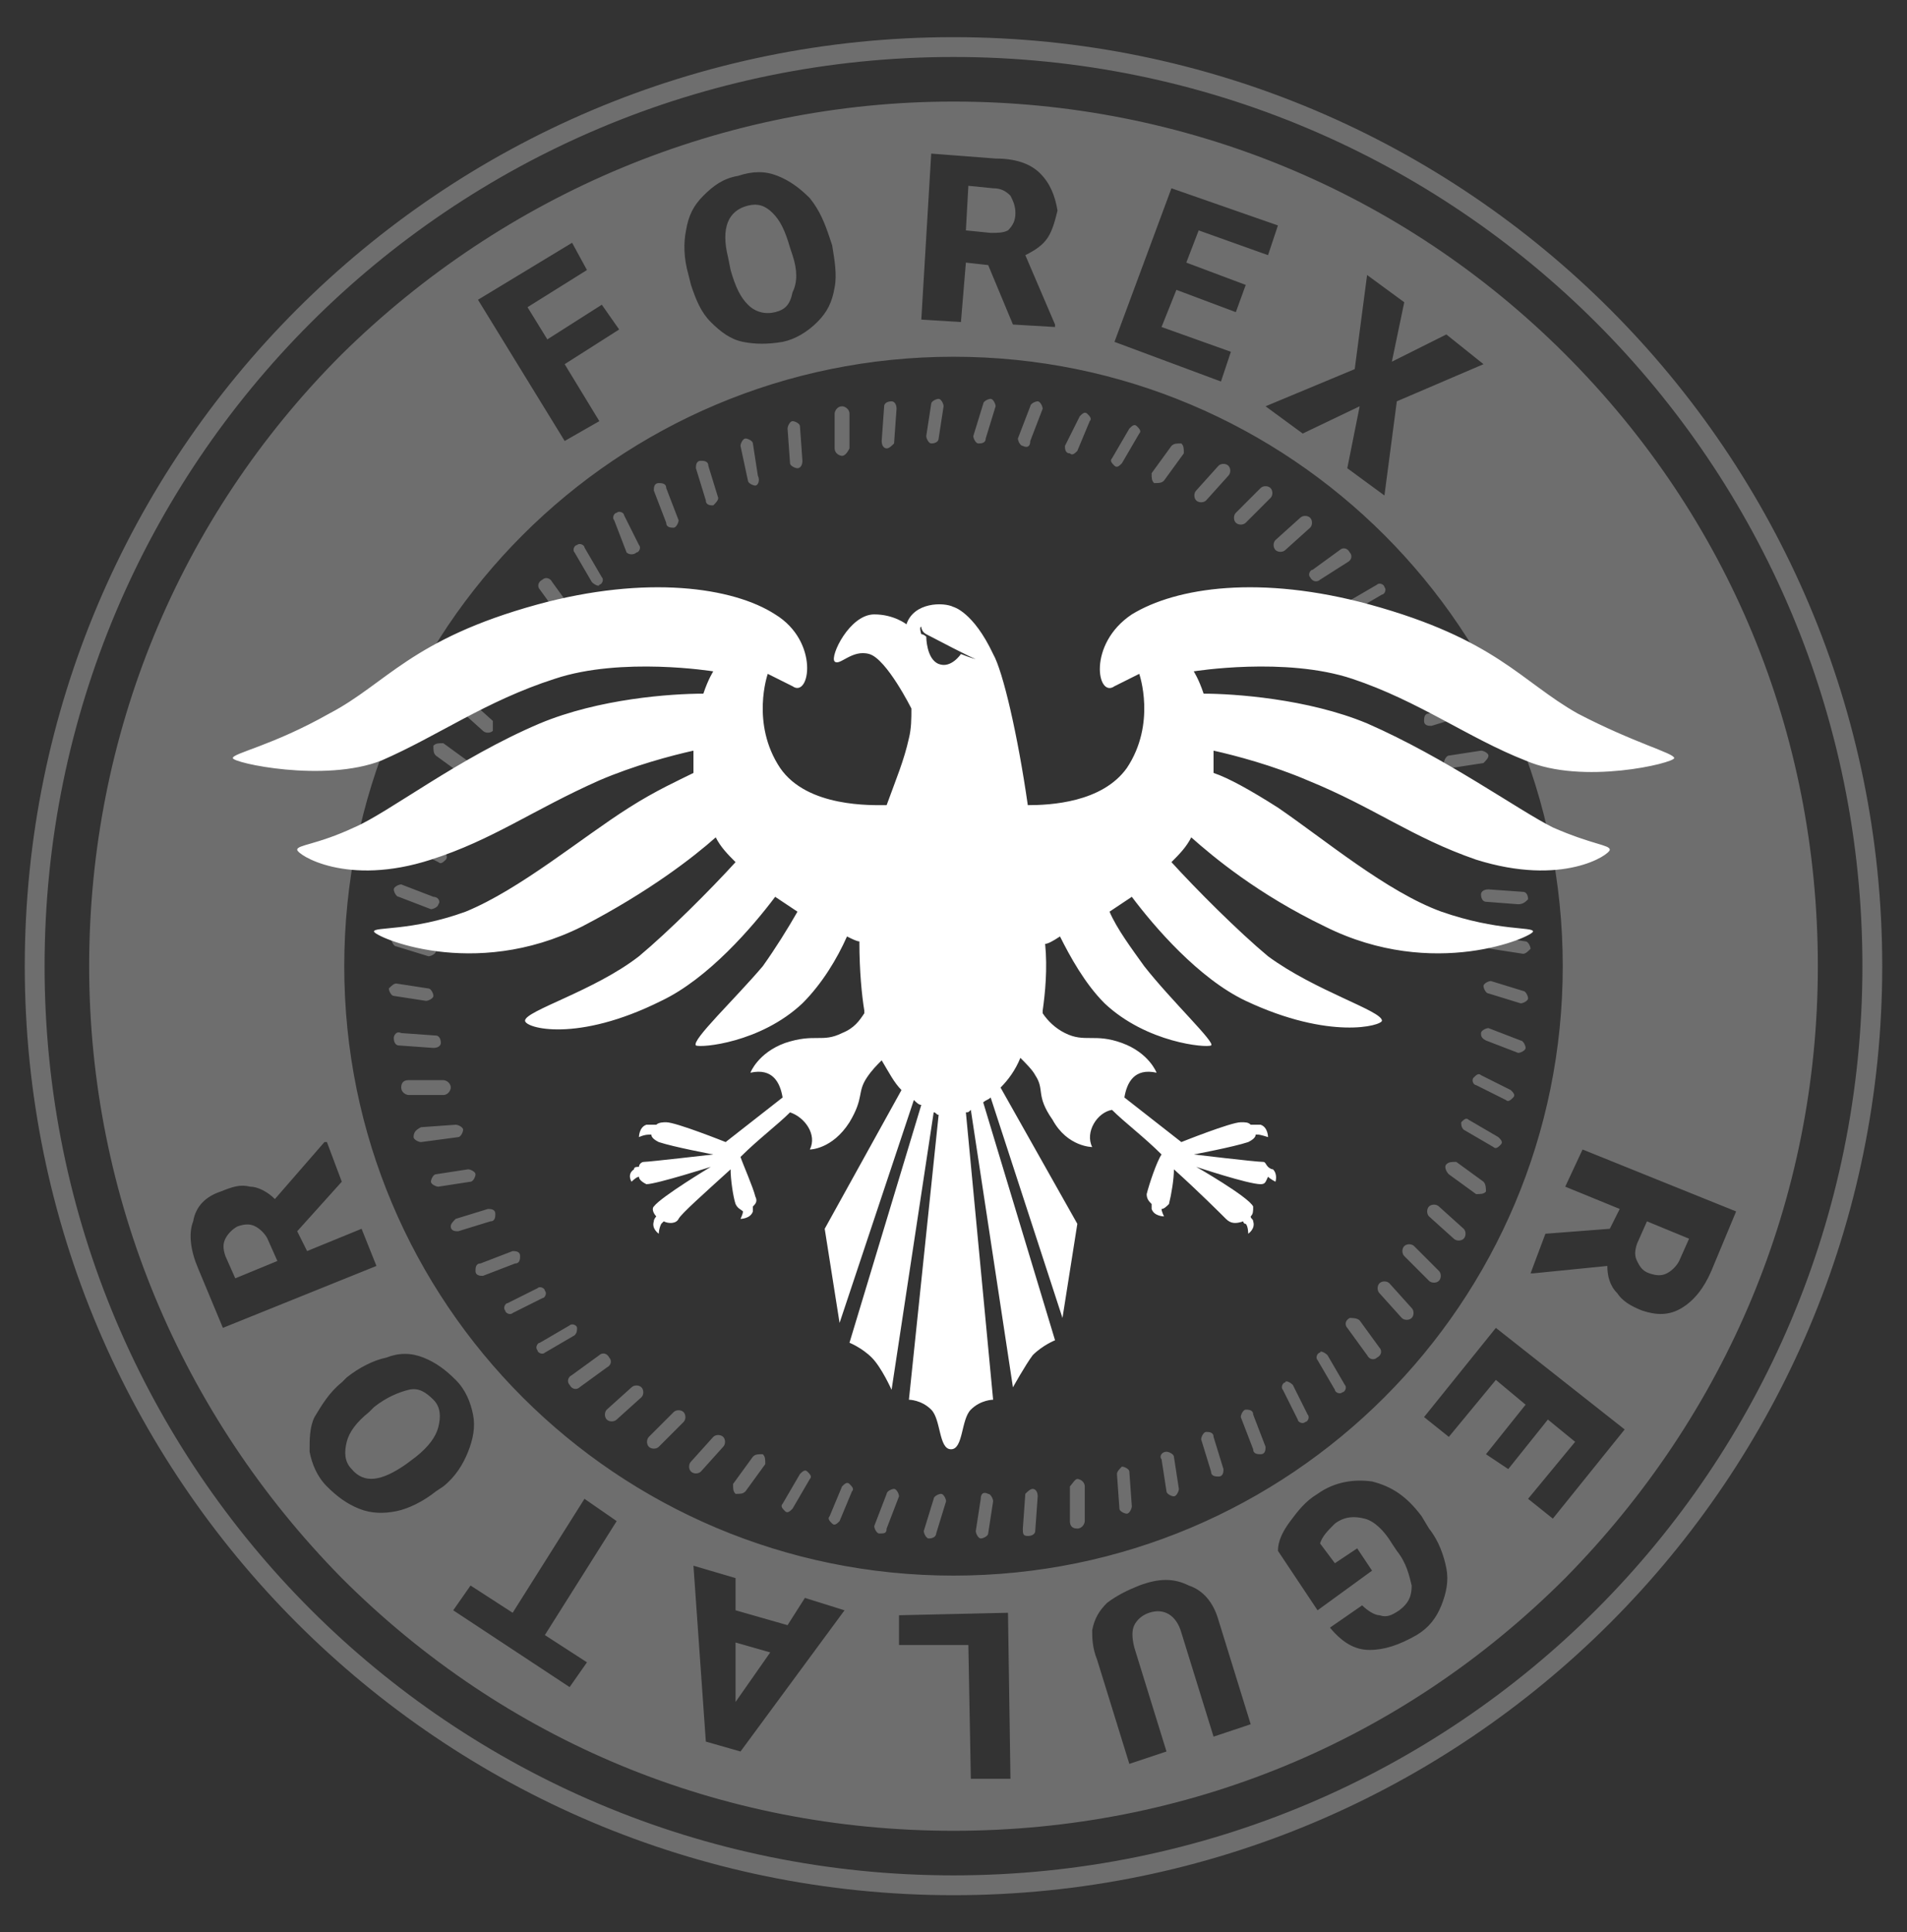
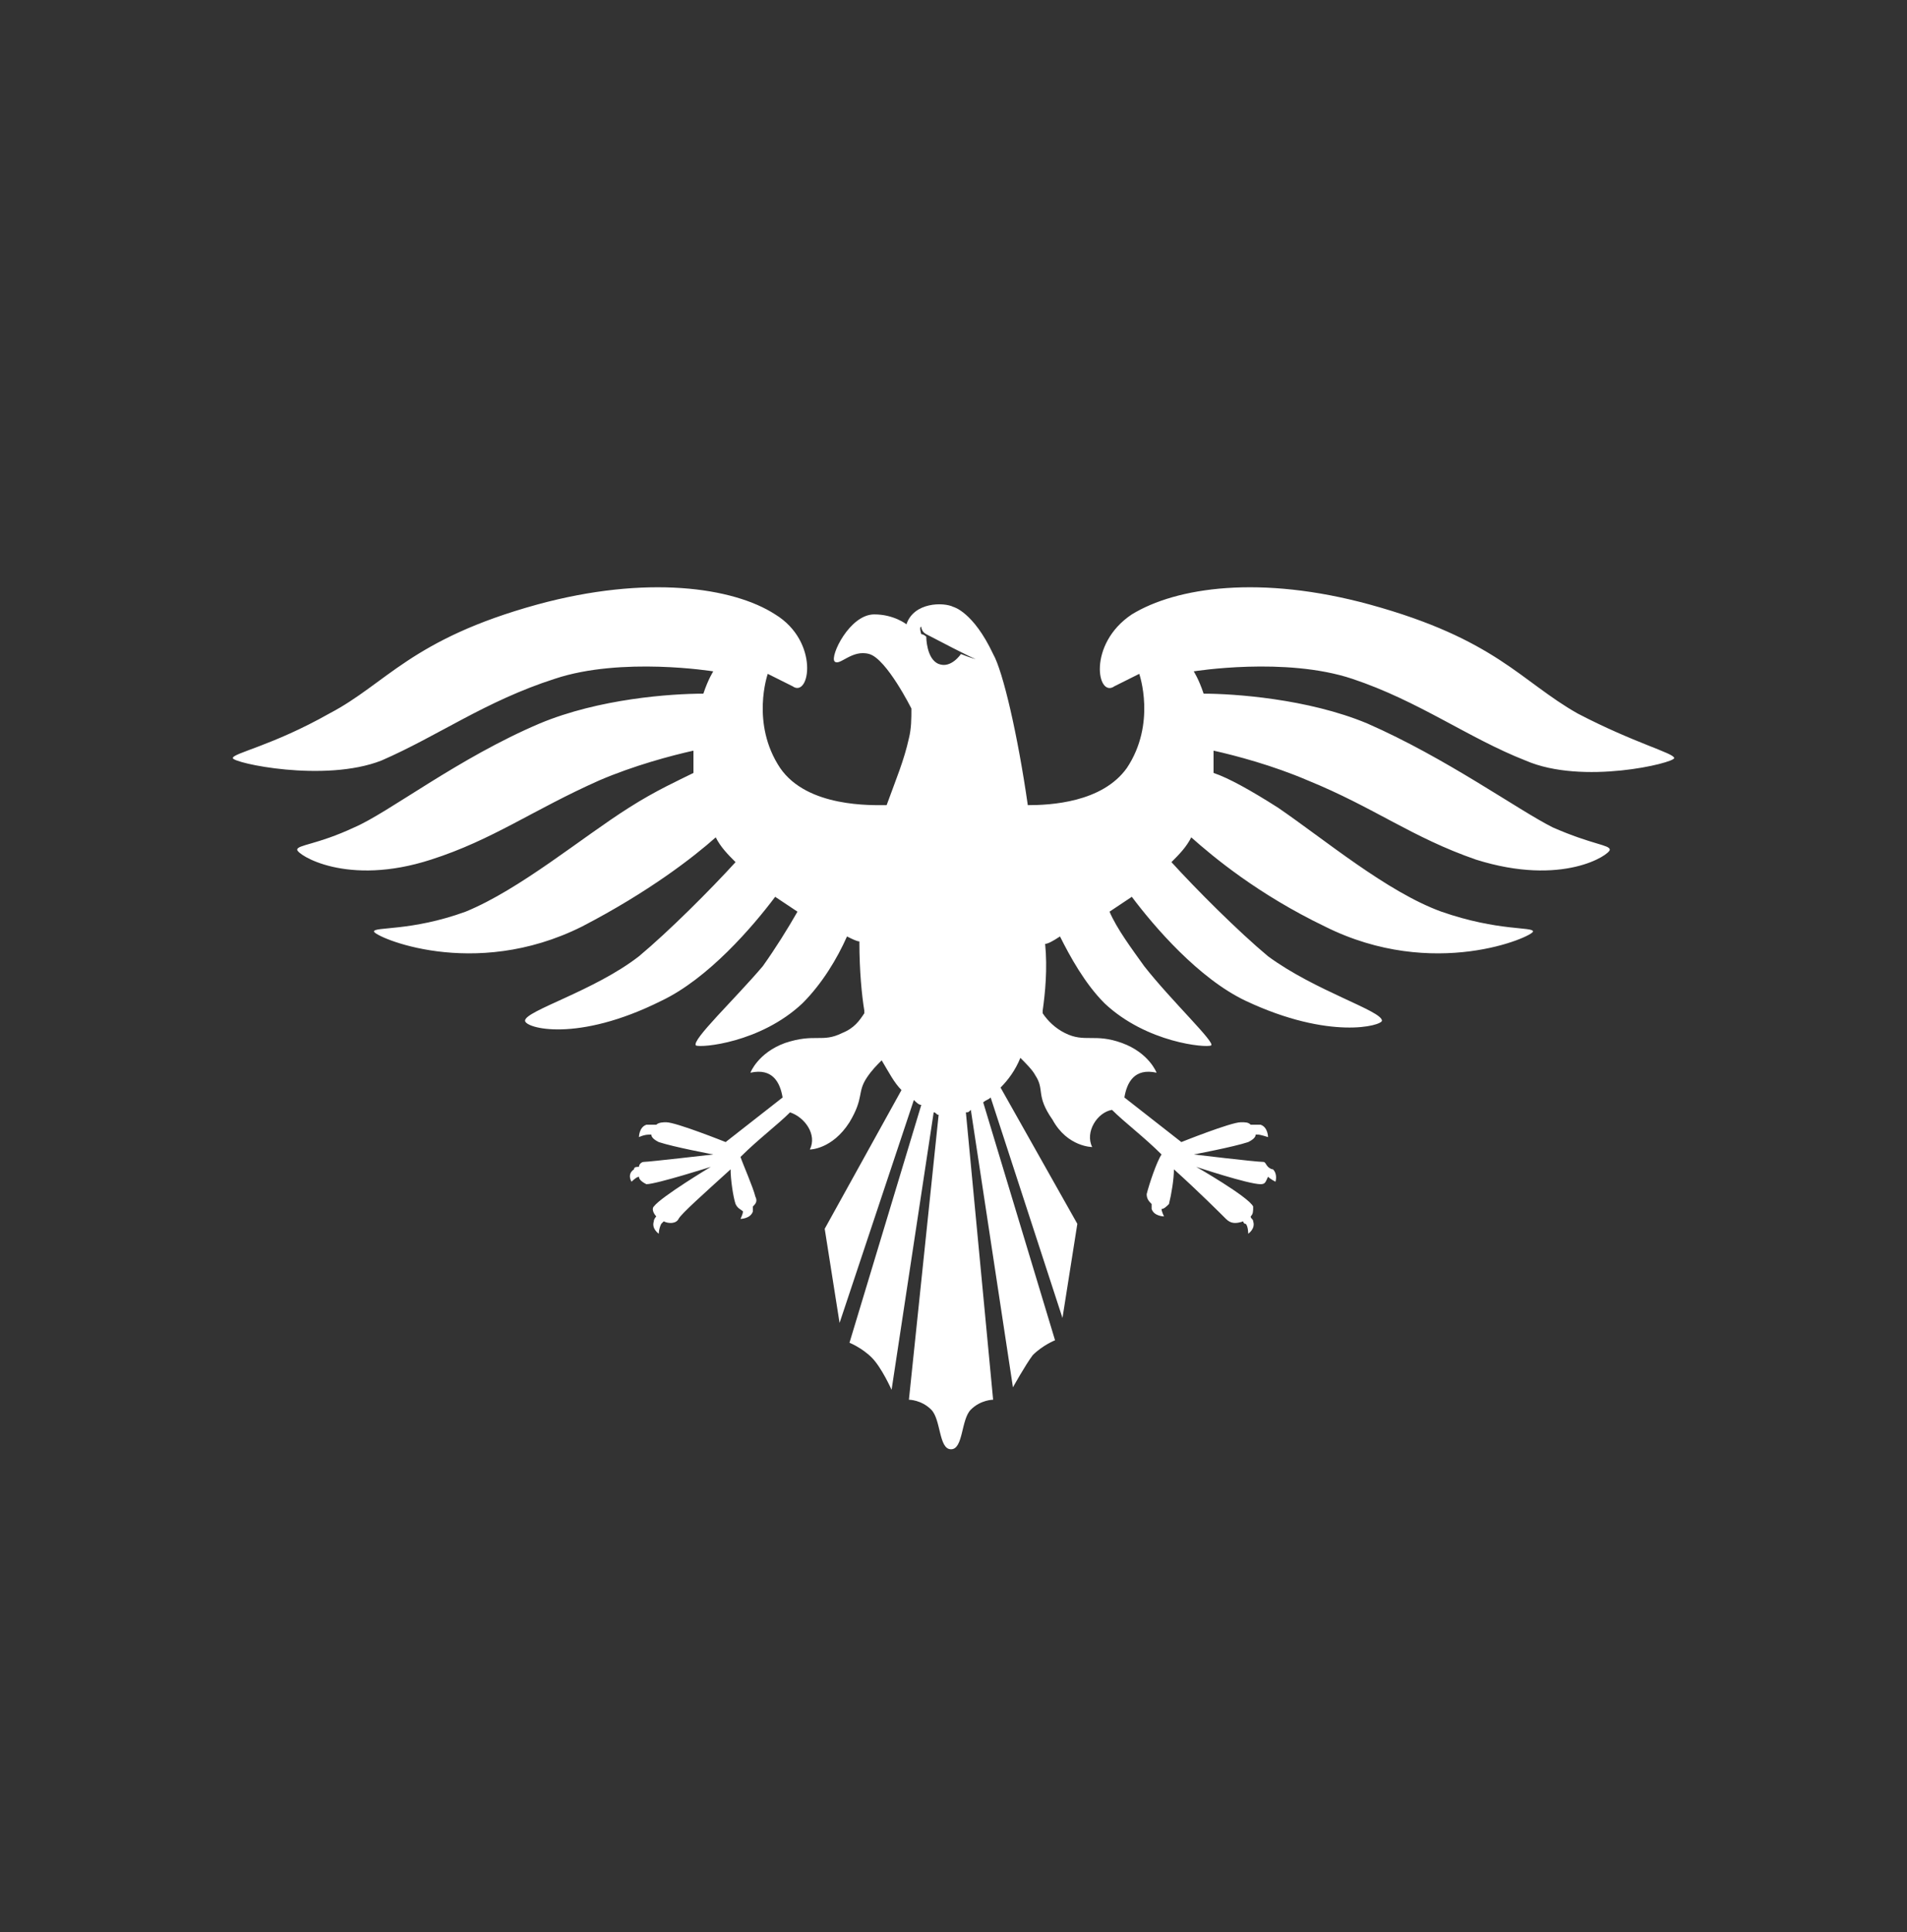
<svg xmlns="http://www.w3.org/2000/svg" version="1.1" id="Layer_1" x="0px" y="0px" viewBox="0 0 77 78" style="enable-background:new 0 0 77 78;" xml:space="preserve">
  <rect x="0" y="0" width="77" height="78" fill="#333333" stroke="none" />
  <style type="text/css">
	.st0{fill-rule:evenodd;clip-rule:evenodd;fill:#6E6E6E;}
	.st1{fill:#FFFFFF;}
</style>
  <title>logo 2</title>
  <desc>Created with Sketch.</desc>
-   <path class="st0" d="M38.5,76.5C17.8,76.5,1,59.7,1,39C1,18.3,17.8,1.5,38.5,1.5C59.2,1.5,76,18.3,76,39  C76,59.7,59.2,76.5,38.5,76.5z M38.5,2.3C18.2,2.3,1.8,18.7,1.8,39c0,20.3,16.4,36.7,36.7,36.7c20.3,0,36.7-16.4,36.7-36.7  C75.2,18.7,58.8,2.3,38.5,2.3z M63.2,63.7c-6.6,6.6-15.3,10.2-24.7,10.2s-18.1-3.6-24.7-10.2C7.3,57.1,3.6,48.3,3.6,39  s3.6-18.1,10.2-24.7C20.4,7.8,29.2,4.1,38.5,4.1s18.1,3.6,24.7,10.2c6.6,6.6,10.2,15.3,10.2,24.7S69.7,57.1,63.2,63.7z M60.9,59.3  l1.6-2l1.1,0.9l-1.9,2.3l1,0.8l2.9-3.6l-5.2-4.1l-2.9,3.6l1,0.8l1.9-2.3l1.2,1l-1.6,2L60.9,59.3z M53.2,65l2.2-1.6l-0.6-0.9  l-0.9,0.6l-0.6-0.8c0.1-0.3,0.3-0.5,0.6-0.8c0.4-0.3,0.8-0.3,1.2-0.2c0.4,0.1,0.8,0.5,1.1,1l0.2,0.3c0.4,0.5,0.5,1,0.6,1.4  c0,0.4-0.1,0.7-0.5,1c-0.3,0.2-0.5,0.3-0.8,0.2c-0.2,0-0.5-0.2-0.7-0.4l-1.3,0.9c0.5,0.6,1,0.9,1.6,0.9c0.6,0,1.2-0.2,1.9-0.6  c0.5-0.3,0.8-0.7,1-1.2c0.2-0.5,0.3-1,0.2-1.5c-0.1-0.5-0.3-1.1-0.7-1.6l-0.3-0.5c-0.6-0.8-1.2-1.2-2-1.4c-0.7-0.1-1.5,0-2.2,0.5  c-0.5,0.3-0.8,0.7-1.1,1.1c-0.3,0.4-0.5,0.8-0.5,1.2L53.2,65z M44.3,67l1.3,4.2l1.5-0.5l-1.3-4.2c-0.1-0.4-0.1-0.7,0-0.9  c0.1-0.2,0.3-0.4,0.6-0.5c0.6-0.2,1.1,0.1,1.3,0.8l1.3,4.2l1.5-0.5l-1.3-4.2c-0.2-0.7-0.6-1.2-1.2-1.4c-0.6-0.3-1.2-0.3-2,0  c-0.5,0.2-0.9,0.4-1.3,0.7c-0.3,0.3-0.5,0.6-0.6,1.1C44.1,66.1,44.1,66.5,44.3,67z M36.3,66.4l2.8,0l0.1,5.4l1.6,0l-0.1-6.7  l-4.4,0.1L36.3,66.4z M28.5,70.3l1.4,0.4l4.2-5.7l-1.6-0.5l-0.7,1.1L29.7,65l0-1.3L28,63.2L28.5,70.3z M23,68.1l0.7-1L22,66l2.9-4.6  l-1.3-0.9l-2.9,4.6L19,64l-0.7,1L23,68.1z M12.5,58.6c0.1,0.5,0.3,1,0.7,1.4c0.4,0.4,0.8,0.7,1.3,0.9c0.5,0.2,1,0.2,1.5,0.1  c0.5-0.1,1.1-0.4,1.6-0.8l0.3-0.2c0.5-0.4,0.8-0.9,1-1.4c0.2-0.5,0.3-1,0.2-1.5c-0.1-0.5-0.3-1-0.7-1.4c-0.4-0.4-0.8-0.7-1.3-0.9  s-1-0.2-1.5,0c-0.5,0.1-1.1,0.4-1.6,0.8l-0.2,0.2c-0.5,0.4-0.8,0.9-1.1,1.4C12.5,57.6,12.5,58.1,12.5,58.6z M13.8,47.7l-0.6-1.6  l-0.1,0l-2,2.3c-0.3-0.3-0.7-0.5-1-0.5c-0.4-0.1-0.7,0-1.2,0.2c-0.6,0.2-1,0.6-1.1,1.2c-0.2,0.5-0.1,1.2,0.2,1.9l1,2.4l6.2-2.5  l-0.6-1.5l-2.2,0.9L12,49.7L13.8,47.7z M24.3,12.3l-2.2,1.4l-0.8-1.3l2.4-1.5l-0.6-1.1l-3.8,2.3l3.5,5.7l1.4-0.8l-1.4-2.3l2.2-1.4  L24.3,12.3z M33.6,9.9l-0.1-0.3c-0.2-0.6-0.4-1.1-0.8-1.6c-0.4-0.4-0.8-0.7-1.3-0.9c-0.5-0.2-1-0.2-1.6,0c-0.6,0.1-1,0.4-1.4,0.8  c-0.4,0.4-0.6,0.8-0.7,1.4c-0.1,0.5-0.1,1.1,0.1,1.8l0.1,0.4c0.2,0.6,0.4,1.1,0.8,1.5c0.4,0.4,0.8,0.7,1.3,0.8c0.5,0.1,1,0.1,1.6,0  c0.5-0.1,1-0.4,1.4-0.8c0.4-0.4,0.6-0.8,0.7-1.4C33.8,11.1,33.7,10.5,33.6,9.9z M42,7c-0.4-0.4-1-0.6-1.8-0.6l-2.6-0.2l-0.4,6.7  l1.6,0.1l0.2-2.4l0.9,0.1l1,2.4l1.7,0.1l0-0.1l-1.2-2.8c0.4-0.2,0.7-0.4,0.9-0.7c0.2-0.3,0.3-0.7,0.4-1.1C42.6,7.9,42.4,7.4,42,7z   M47.3,7.6L45,13.8l4.3,1.6l0.4-1.2l-2.8-1l0.6-1.5l2.4,0.9l0.4-1.1l-2.4-0.9l0.5-1.3l2.8,1l0.4-1.2L47.3,7.6z M58.4,13.5l-2.2,1.1  l0.5-2.4l-1.5-1.1l-0.5,3.8l-3.6,1.5l1.5,1.1l2.3-1.1l-0.5,2.5l1.5,1.1l0.5-3.8l3.5-1.5L58.4,13.5z M38.5,14.4  c-13.6,0-24.6,11-24.6,24.6s11,24.6,24.6,24.6c13.6,0,24.6-11,24.6-24.6S52.1,14.4,38.5,14.4z M63.2,47.9l2.2,0.9L65,49.6l-2.6,0.2  l-0.6,1.6l0.1,0l3-0.3c0,0.4,0.1,0.8,0.4,1.1c0.2,0.3,0.5,0.5,1,0.7c0.6,0.2,1.1,0.2,1.6-0.1c0.5-0.3,0.9-0.8,1.2-1.5l1-2.4  l-6.2-2.5L63.2,47.9z M67.3,51.4c-0.2,0.1-0.4,0.1-0.7,0c-0.3-0.1-0.4-0.3-0.5-0.5c-0.1-0.2-0.1-0.4,0-0.7l0.4-0.9l1.7,0.7l-0.4,0.9  C67.7,51.1,67.5,51.3,67.3,51.4z M55.7,51.8c0.1-0.1,0.3-0.1,0.4,0l0.9,1c0.1,0.1,0.1,0.3,0,0.4c-0.1,0.1-0.3,0.1-0.4,0l-0.9-1  C55.6,52.1,55.6,51.9,55.7,51.8z M56.7,50.3c0.1-0.1,0.3-0.1,0.4,0l1,1c0.1,0.1,0.1,0.3,0,0.4c-0.1,0.1-0.3,0.1-0.4,0l-1-1  C56.6,50.6,56.6,50.4,56.7,50.3z M57.7,48.7c0.1-0.1,0.3-0.1,0.4,0l1,0.9c0.1,0.1,0.1,0.3,0,0.4c-0.1,0.1-0.3,0.1-0.4,0l-1-0.9  C57.6,49,57.6,48.8,57.7,48.7z M58.4,47c0.1-0.1,0.2-0.1,0.4-0.1l1.1,0.8C60,47.8,60,48,60,48.1c-0.1,0.1-0.2,0.1-0.4,0.1l-1.1-0.8  C58.4,47.3,58.3,47.1,58.4,47z M59,45.3c0.1-0.1,0.2-0.2,0.3-0.1l1.2,0.7c0.1,0.1,0.2,0.2,0.1,0.3c-0.1,0.1-0.2,0.2-0.3,0.1  l-1.2-0.7C59,45.5,59,45.4,59,45.3z M59.5,43.5c0.1-0.1,0.2-0.2,0.3-0.1l1.2,0.6c0.1,0.1,0.2,0.2,0.1,0.3c-0.1,0.1-0.2,0.2-0.3,0.1  l-1.2-0.6C59.5,43.8,59.4,43.6,59.5,43.5z M59.8,41.7c0-0.1,0.2-0.2,0.3-0.2l1.3,0.5c0.1,0,0.2,0.2,0.2,0.3c0,0.1-0.2,0.2-0.3,0.2  L60,42C59.8,41.9,59.8,41.8,59.8,41.7z M60.1,40.1c-0.1,0-0.2-0.2-0.2-0.3c0-0.1,0.2-0.2,0.3-0.2l1.3,0.4c0.1,0,0.2,0.2,0.2,0.3  c0,0.1-0.2,0.2-0.3,0.2L60.1,40.1z M61.5,38.5l-1.3-0.2c-0.1,0-0.2-0.2-0.2-0.3c0-0.1,0.2-0.2,0.3-0.2l1.3,0.2  c0.1,0,0.2,0.2,0.2,0.3C61.7,38.4,61.6,38.5,61.5,38.5z M61.3,36.5L60,36.4c-0.1,0-0.2-0.1-0.2-0.3c0-0.1,0.1-0.2,0.3-0.2l1.4,0.1  c0.1,0,0.2,0.1,0.2,0.3C61.6,36.4,61.5,36.5,61.3,36.5z M61,34.6h-1.4c-0.1,0-0.3-0.1-0.3-0.3c0-0.1,0.1-0.3,0.3-0.3H61  c0.1,0,0.3,0.1,0.3,0.3C61.3,34.4,61.2,34.6,61,34.6z M60.5,32.6l-1.4,0.1c-0.1,0-0.3-0.1-0.3-0.2c0-0.1,0.1-0.3,0.2-0.3l1.4-0.1  c0.1,0,0.3,0.1,0.3,0.2C60.8,32.5,60.7,32.6,60.5,32.6z M59.9,30.8L58.6,31c-0.1,0-0.3-0.1-0.3-0.2c0-0.1,0.1-0.3,0.2-0.3l1.3-0.2  c0.1,0,0.3,0.1,0.3,0.2C60.1,30.6,60,30.7,59.9,30.8z M59.1,28.9l-1.3,0.4c-0.1,0-0.3,0-0.3-0.2c0-0.1,0-0.3,0.2-0.3l1.3-0.4  c0.1,0,0.3,0,0.3,0.2C59.3,28.8,59.2,28.9,59.1,28.9z M58.1,27.2l-1.3,0.5c-0.1,0-0.3,0-0.3-0.2c0-0.1,0-0.3,0.2-0.3l1.3-0.5  c0.1,0,0.3,0,0.3,0.2C58.3,27,58.3,27.2,58.1,27.2z M55.8,26.1c-0.1,0.1-0.3,0-0.3-0.1c-0.1-0.1,0-0.3,0.1-0.3l1.2-0.6  c0.1-0.1,0.3,0,0.3,0.1c0.1,0.1,0,0.3-0.1,0.3L55.8,26.1z M54.6,24.7c-0.1,0.1-0.3,0-0.3-0.1c-0.1-0.1,0-0.3,0.1-0.3l1.2-0.7  c0.1-0.1,0.3,0,0.3,0.1c0.1,0.1,0,0.3-0.1,0.3L54.6,24.7z M53.3,23.4c-0.1,0.1-0.3,0.1-0.4-0.1C52.8,23.2,52.9,23,53,23l1.1-0.8  c0.1-0.1,0.3-0.1,0.4,0.1c0.1,0.1,0.1,0.3-0.1,0.4L53.3,23.4z M51.9,22.2c-0.1,0.1-0.3,0.1-0.4,0c-0.1-0.1-0.1-0.3,0-0.4l1-0.9  c0.1-0.1,0.3-0.1,0.4,0c0.1,0.1,0.1,0.3,0,0.4L51.9,22.2z M50.3,21.1c-0.1,0.1-0.3,0.1-0.4,0c-0.1-0.1-0.1-0.3,0-0.4l1-1  c0.1-0.1,0.3-0.1,0.4,0c0.1,0.1,0.1,0.3,0,0.4L50.3,21.1z M48.7,20.2c-0.1,0.1-0.3,0.1-0.4,0c-0.1-0.1-0.1-0.3,0-0.4l0.9-1  c0.1-0.1,0.3-0.1,0.4,0c0.1,0.1,0.1,0.3,0,0.4L48.7,20.2z M47,19.4c-0.1,0.1-0.2,0.1-0.4,0.1c-0.1-0.1-0.1-0.2-0.1-0.4l0.8-1.1  c0.1-0.1,0.2-0.1,0.4-0.1c0.1,0.1,0.1,0.2,0.1,0.4L47,19.4z M45.3,18.7c-0.1,0.1-0.2,0.2-0.3,0.1c-0.1-0.1-0.2-0.2-0.1-0.3l0.7-1.2  c0.1-0.1,0.2-0.2,0.3-0.1c0.1,0.1,0.2,0.2,0.1,0.3L45.3,18.7z M43.5,18.2c-0.1,0.1-0.2,0.2-0.3,0.1C43,18.3,43,18.1,43,18l0.6-1.2  c0.1-0.1,0.2-0.2,0.3-0.1c0.1,0.1,0.2,0.2,0.1,0.3L43.5,18.2z M41.3,18c-0.1,0-0.2-0.2-0.2-0.3l0.5-1.3c0-0.1,0.2-0.2,0.3-0.2  c0.1,0,0.2,0.2,0.2,0.3l-0.5,1.3C41.6,18,41.5,18.1,41.3,18z M39.5,17.9c-0.1,0-0.2-0.2-0.2-0.3l0.4-1.3c0-0.1,0.2-0.2,0.3-0.2  c0.1,0,0.2,0.2,0.2,0.3l-0.4,1.3C39.8,17.9,39.6,17.9,39.5,17.9z M39.9,60.3c0.1,0,0.2,0.2,0.2,0.3l-0.2,1.3c0,0.1-0.2,0.2-0.3,0.2  c-0.1,0-0.2-0.2-0.2-0.3l0.2-1.3C39.6,60.3,39.7,60.2,39.9,60.3z M41.7,60.1c0.1,0,0.2,0.1,0.2,0.3l-0.1,1.4c0,0.1-0.1,0.2-0.3,0.2  s-0.2-0.1-0.2-0.3l0.1-1.4C41.5,60.2,41.6,60.1,41.7,60.1z M43.5,59.7c0.1,0,0.3,0.1,0.3,0.3v1.4c0,0.1-0.1,0.3-0.3,0.3  s-0.3-0.1-0.3-0.3V60C43.3,59.9,43.4,59.7,43.5,59.7z M45.3,59.2c0.1,0,0.3,0.1,0.3,0.2l0.1,1.4c0,0.1-0.1,0.3-0.2,0.3  c-0.1,0-0.3-0.1-0.3-0.2l-0.1-1.4C45.1,59.4,45.2,59.3,45.3,59.2z M47.1,58.6c0.1,0,0.3,0.1,0.3,0.2l0.2,1.3c0,0.1-0.1,0.3-0.2,0.3  c-0.1,0-0.3-0.1-0.3-0.2l-0.2-1.3C46.8,58.8,46.9,58.6,47.1,58.6z M48.7,57.8c0.1,0,0.3,0,0.3,0.2l0.4,1.3c0,0.1,0,0.3-0.2,0.3  c-0.1,0-0.3,0-0.3-0.2l-0.4-1.3C48.5,58,48.6,57.8,48.7,57.8z M50.3,56.9c0.1,0,0.3,0,0.3,0.2l0.5,1.3c0,0.1,0,0.3-0.2,0.3  c-0.1,0-0.3,0-0.3-0.2l-0.5-1.3C50.1,57.1,50.2,56.9,50.3,56.9z M52.2,55.9l0.6,1.2c0.1,0.1,0,0.3-0.1,0.3c-0.1,0.1-0.3,0-0.3-0.1  l-0.6-1.2c-0.1-0.1,0-0.3,0.1-0.3C51.9,55.7,52.1,55.8,52.2,55.9z M53.6,54.7l0.7,1.2c0.1,0.1,0,0.3-0.1,0.3c-0.1,0.1-0.3,0-0.3-0.1  l-0.7-1.2c-0.1-0.1,0-0.3,0.1-0.3C53.3,54.5,53.5,54.6,53.6,54.7z M54.9,53.3l0.8,1.1c0.1,0.1,0.1,0.3-0.1,0.4  c-0.1,0.1-0.3,0.1-0.4-0.1l-0.8-1.1c-0.1-0.1-0.1-0.3,0.1-0.4C54.6,53.2,54.8,53.2,54.9,53.3z M37.5,62.1c-0.1,0-0.2-0.2-0.2-0.3  l0.4-1.3c0-0.1,0.2-0.2,0.3-0.2c0.1,0,0.2,0.2,0.2,0.3l-0.4,1.3C37.8,62,37.7,62.1,37.5,62.1z M37.6,17.9c-0.1,0-0.2-0.2-0.2-0.3  l0.2-1.3c0-0.1,0.2-0.2,0.3-0.2c0.1,0,0.2,0.2,0.2,0.3l-0.2,1.3C37.9,17.8,37.8,17.9,37.6,17.9z M35.5,61.9c-0.1,0-0.2-0.2-0.2-0.3  l0.5-1.3c0-0.1,0.2-0.2,0.3-0.2c0.1,0,0.2,0.2,0.2,0.3l-0.5,1.3C35.8,61.9,35.7,61.9,35.5,61.9z M35.8,18.1c-0.1,0-0.2-0.1-0.2-0.3  l0.1-1.4c0-0.1,0.1-0.2,0.3-0.2c0.1,0,0.2,0.1,0.2,0.3l-0.1,1.4C36,18,35.9,18.1,35.8,18.1z M33.9,61.4c-0.1,0.1-0.2,0.2-0.3,0.1  c-0.1-0.1-0.2-0.2-0.1-0.3L34,60c0.1-0.1,0.2-0.2,0.3-0.1c0.1,0.1,0.2,0.2,0.1,0.3L33.9,61.4z M34,18.4c-0.1,0-0.3-0.1-0.3-0.3v-1.4  c0-0.1,0.1-0.3,0.3-0.3c0.1,0,0.3,0.1,0.3,0.3v1.4C34.2,18.3,34.1,18.4,34,18.4z M32,60.9c-0.1,0.1-0.2,0.2-0.3,0.1  c-0.1-0.1-0.2-0.2-0.1-0.3l0.7-1.2c0.1-0.1,0.2-0.2,0.3-0.1c0.1,0.1,0.2,0.2,0.1,0.3L32,60.9z M32.2,18.9c-0.1,0-0.3-0.1-0.3-0.2  l-0.1-1.4c0-0.1,0.1-0.3,0.2-0.3c0.1,0,0.3,0.1,0.3,0.2l0.1,1.4C32.4,18.8,32.3,18.9,32.2,18.9z M30.1,60.2  c-0.1,0.1-0.2,0.1-0.4,0.1c-0.1-0.1-0.1-0.2-0.1-0.4l0.8-1.1c0.1-0.1,0.2-0.1,0.4-0.1c0.1,0.1,0.1,0.2,0.1,0.4L30.1,60.2z   M30.5,19.6c-0.1,0-0.3-0.1-0.3-0.2L29.9,18c0-0.1,0.1-0.3,0.2-0.3c0.1,0,0.3,0.1,0.3,0.2l0.2,1.3C30.7,19.4,30.6,19.6,30.5,19.6z   M28.3,59.4c-0.1,0.1-0.3,0.1-0.4,0c-0.1-0.1-0.1-0.3,0-0.4l0.9-1c0.1-0.1,0.3-0.1,0.4,0c0.1,0.1,0.1,0.3,0,0.4L28.3,59.4z   M28.8,20.4c-0.1,0-0.3,0-0.3-0.2l-0.4-1.3c0-0.1,0-0.3,0.2-0.3c0.1,0,0.3,0,0.3,0.2l0.4,1.3C29,20.2,28.9,20.3,28.8,20.4z   M26.6,58.4c-0.1,0.1-0.3,0.1-0.4,0c-0.1-0.1-0.1-0.3,0-0.4l1-1c0.1-0.1,0.3-0.1,0.4,0c0.1,0.1,0.1,0.3,0,0.4L26.6,58.4z M27.2,21.3  c-0.1,0-0.3,0-0.3-0.2l-0.5-1.3c0-0.1,0-0.3,0.2-0.3c0.1,0,0.3,0,0.3,0.2l0.5,1.3C27.4,21.1,27.3,21.3,27.2,21.3z M24.9,57.3  c-0.1,0.1-0.3,0.1-0.4,0c-0.1-0.1-0.1-0.3,0-0.4l1-0.9c0.1-0.1,0.3-0.1,0.4,0c0.1,0.1,0.1,0.3,0,0.4L24.9,57.3z M25.3,22.3L24.8,21  c-0.1-0.1,0-0.3,0.1-0.3c0.1-0.1,0.3,0,0.3,0.1l0.6,1.2c0.1,0.1,0,0.3-0.1,0.3C25.6,22.4,25.4,22.4,25.3,22.3z M23.4,56  c-0.1,0.1-0.3,0.1-0.4-0.1c-0.1-0.1-0.1-0.3,0.1-0.4l1.1-0.8c0.1-0.1,0.3-0.1,0.4,0.1c0.1,0.1,0.1,0.3-0.1,0.4L23.4,56z M23.9,23.5  l-0.7-1.2c-0.1-0.1,0-0.3,0.1-0.3c0.1-0.1,0.3,0,0.3,0.1l0.7,1.2c0.1,0.1,0,0.3-0.1,0.3C24.2,23.7,24,23.6,23.9,23.5z M23.2,53.9  L22,54.6c-0.1,0.1-0.3,0-0.3-0.1c-0.1-0.1,0-0.3,0.1-0.3l1.2-0.7c0.1-0.1,0.3,0,0.3,0.1C23.3,53.7,23.3,53.8,23.2,53.9z M22.6,24.9  l-0.8-1.1c-0.1-0.1-0.1-0.3,0.1-0.4c0.1-0.1,0.3-0.1,0.4,0.1l0.8,1.1c0.1,0.1,0.1,0.3-0.1,0.4S22.7,25,22.6,24.9z M21.8,26.3  c-0.1,0.1-0.3,0.1-0.4,0l-0.9-1c-0.1-0.1-0.1-0.3,0-0.4c0.1-0.1,0.3-0.1,0.4,0l0.9,1C21.9,26.1,21.9,26.3,21.8,26.3z M20.8,27.9  c-0.1,0.1-0.3,0.1-0.4,0l-1-1c-0.1-0.1-0.1-0.3,0-0.4c0.1-0.1,0.3-0.1,0.4,0l1,1C20.9,27.6,20.9,27.8,20.8,27.9z M19.9,29.5  c-0.1,0.1-0.3,0.1-0.4,0l-1-0.9c-0.1-0.1-0.1-0.3,0-0.4c0.1-0.1,0.3-0.1,0.4,0l1,0.9C19.9,29.2,19.9,29.4,19.9,29.5z M19.1,31.2  c-0.1,0.1-0.2,0.1-0.4,0.1l-1.1-0.8c-0.1-0.1-0.1-0.2-0.1-0.4c0.1-0.1,0.2-0.1,0.4-0.1l1.1,0.8C19.1,30.9,19.2,31,19.1,31.2z   M18.5,32.9c-0.1,0.1-0.2,0.2-0.3,0.1l-1.2-0.7c-0.1-0.1-0.2-0.2-0.1-0.3c0.1-0.1,0.2-0.2,0.3-0.1l1.2,0.7  C18.5,32.6,18.5,32.8,18.5,32.9z M18,34.7c-0.1,0.1-0.2,0.2-0.3,0.1l-1.2-0.6c-0.1-0.1-0.2-0.2-0.1-0.3c0.1-0.1,0.2-0.2,0.3-0.1  l1.2,0.6C18,34.4,18.1,34.6,18,34.7z M17.7,36.5c0,0.1-0.2,0.2-0.3,0.2l-1.3-0.5c-0.1,0-0.2-0.2-0.2-0.3c0-0.1,0.2-0.2,0.3-0.2  l1.3,0.5C17.7,36.2,17.8,36.4,17.7,36.5z M17.4,38.1c0.1,0,0.2,0.2,0.2,0.3c0,0.1-0.2,0.2-0.3,0.2l-1.3-0.4c-0.1,0-0.2-0.2-0.2-0.3  c0-0.1,0.2-0.2,0.3-0.2L17.4,38.1z M16,39.7l1.3,0.2c0.1,0,0.2,0.2,0.2,0.3c0,0.1-0.2,0.2-0.3,0.2l-1.3-0.2c-0.1,0-0.2-0.2-0.2-0.3  C15.8,39.8,15.9,39.7,16,39.7z M16.2,41.7l1.4,0.1c0.1,0,0.2,0.1,0.2,0.3c0,0.1-0.1,0.2-0.3,0.2l-1.4-0.1c-0.1,0-0.2-0.1-0.2-0.3  C15.9,41.8,16,41.6,16.2,41.7z M16.5,43.6h1.4c0.1,0,0.3,0.1,0.3,0.3c0,0.1-0.1,0.3-0.3,0.3h-1.4c-0.1,0-0.3-0.1-0.3-0.3  C16.2,43.7,16.3,43.6,16.5,43.6z M17,45.5l1.4-0.1c0.1,0,0.3,0.1,0.3,0.2c0,0.1-0.1,0.3-0.2,0.3L17,46.1c-0.1,0-0.3-0.1-0.3-0.2  C16.7,45.7,16.8,45.6,17,45.5z M17.6,47.4l1.3-0.2c0.1,0,0.3,0.1,0.3,0.2c0,0.1-0.1,0.3-0.2,0.3l-1.3,0.2c-0.1,0-0.3-0.1-0.3-0.2  C17.4,47.6,17.5,47.4,17.6,47.4z M18.4,49.2l1.3-0.4c0.1,0,0.3,0,0.3,0.2c0,0.1,0,0.3-0.2,0.3l-1.3,0.4c-0.1,0-0.3,0-0.3-0.2  C18.2,49.4,18.3,49.3,18.4,49.2z M19.4,51l1.3-0.5c0.1,0,0.3,0,0.3,0.2c0,0.1,0,0.3-0.2,0.3l-1.3,0.5c-0.1,0-0.3,0-0.3-0.2  C19.2,51.2,19.2,51,19.4,51z M21.7,52c0.1-0.1,0.3,0,0.3,0.1c0.1,0.1,0,0.3-0.1,0.3l-1.2,0.6c-0.1,0.1-0.3,0-0.3-0.1  c-0.1-0.1,0-0.3,0.1-0.3L21.7,52z M40,9.4l-1-0.1l0.1-1.8l1,0.1c0.3,0,0.5,0.1,0.7,0.3c0.1,0.2,0.2,0.4,0.2,0.7  c0,0.3-0.1,0.5-0.3,0.7C40.5,9.4,40.3,9.4,40,9.4z M31.3,12.6c-0.4,0.1-0.8,0-1.1-0.3c-0.3-0.3-0.5-0.7-0.7-1.4l-0.1-0.5  c-0.3-1.2,0-1.9,0.8-2.1c0.4-0.1,0.7,0,1,0.3c0.3,0.3,0.5,0.7,0.7,1.4l0.1,0.3c0.2,0.6,0.2,1.1,0,1.5C31.9,12.3,31.7,12.5,31.3,12.6  z M9.1,50.7C9,50.4,9,50.2,9.1,50c0.1-0.2,0.3-0.4,0.5-0.5c0.3-0.1,0.5-0.1,0.7,0c0.2,0.1,0.4,0.3,0.5,0.5l0.4,0.9l-1.7,0.7  L9.1,50.7z M14.9,57l0.2-0.2c0.5-0.4,1-0.6,1.4-0.7c0.4-0.1,0.7,0.1,1,0.4c0.3,0.3,0.3,0.7,0.2,1.1s-0.4,0.8-0.9,1.2l-0.4,0.3  c-1,0.7-1.7,0.8-2.2,0.2c-0.3-0.3-0.3-0.7-0.2-1.1C14.1,57.8,14.4,57.4,14.9,57z M29.7,68.7l0-2.4l1.4,0.4L29.7,68.7z" />
  <g id="logo-2" transform="translate(119, 60)">
    <path class="st1" d="M-64.4-32.6c2.7,0.9,4.7,2.4,7,3.3c2.3,1,6,0.1,6-0.1c0-0.2-1.6-0.6-3.9-1.8c-2.3-1.3-3.3-3-8.4-4.4   c-4.4-1.2-7.8-0.7-9.6,0.4c-1.8,1.2-1.4,3.4-0.7,2.9l1-0.5c0,0,0.7,2-0.5,3.8c-1,1.4-3.1,1.5-4,1.5c-0.4-2.8-1-5.4-1.4-6.1   c-0.8-1.7-1.6-1.9-1.6-1.9c-0.4-0.2-1.6-0.2-1.9,0.7c0,0-0.5-0.4-1.3-0.4c-1,0-1.8,1.7-1.6,1.9c0.2,0.2,0.7-0.5,1.4-0.3   c0.7,0.2,1.7,2.2,1.7,2.2s0,0,0,0c0,0.4,0,0.8-0.1,1.2c-0.2,0.9-0.5,1.6-0.9,2.7c-0.6,0-3.2,0.1-4.3-1.5c-1.2-1.8-0.5-3.8-0.5-3.8   l1,0.5c0.7,0.5,1.1-1.8-0.7-2.9c-1.7-1.1-5.2-1.6-9.6-0.4c-5.1,1.4-6.1,3.2-8.4,4.4c-2.3,1.3-3.9,1.6-3.9,1.8c0,0.2,3.7,1,6,0.1   c2.3-1,4.2-2.4,7-3.3c2.7-0.9,6.4-0.3,6.4-0.3s-0.2,0.3-0.4,0.9c-1.3,0-4.2,0.2-6.6,1.2c-3.3,1.4-6.1,3.6-7.5,4.2   c-1.5,0.7-2.3,0.7-2.3,0.9c0,0.2,2,1.5,5.4,0.4c2.5-0.8,4.1-2,6.8-3.2c1.4-0.6,2.9-1,3.8-1.2c0,0.3,0,0.6,0,0.9   c-0.6,0.3-1.5,0.7-2.6,1.4c-1.9,1.2-4.4,3.3-6.6,4.2c-2.2,0.8-3.7,0.6-3.7,0.8c0,0.2,4,2,8.4-0.2c2.7-1.4,4.5-2.8,5.4-3.6   c0.2,0.4,0.5,0.7,0.8,1c-1,1.1-2.7,2.8-3.9,3.8c-1.8,1.4-4.6,2.2-4.6,2.6c0,0.3,2.1,0.9,5.5-0.8c1.9-0.9,3.7-3,4.6-4.2   c0.3,0.2,0.6,0.4,0.9,0.6c-0.4,0.7-0.9,1.5-1.4,2.2c-1.1,1.3-2.9,3-2.7,3.2c0.2,0.1,2.6-0.1,4.3-1.7c0.8-0.8,1.4-1.8,1.8-2.7   c0.2,0.1,0.4,0.2,0.5,0.2c0,1.2,0.1,2.2,0.2,2.8c0,0,0,0,0,0.1c-0.2,0.3-0.4,0.6-0.9,0.8c-0.8,0.4-1.1,0-2.3,0.4   c-1.1,0.4-1.4,1.2-1.4,1.2c0.9-0.2,1.2,0.4,1.3,1l-2.3,1.8c0,0-2-0.8-2.4-0.8c-0.1,0-0.3,0-0.4,0.1c-0.1,0-0.2,0-0.4,0   c-0.3,0.1-0.3,0.5-0.3,0.5s0.2-0.1,0.4-0.1c0,0,0.1,0,0.1,0c0,0.1,0.1,0.2,0.3,0.3c0.6,0.2,2.2,0.5,2.2,0.5s-2.6,0.3-2.8,0.3   c-0.1,0-0.2,0.1-0.2,0.2c-0.1,0-0.2,0-0.2,0.1c-0.3,0.2-0.1,0.5-0.1,0.5s0.2-0.2,0.3-0.2c0,0,0,0,0,0c0,0.1,0.1,0.2,0.3,0.3   c0.4,0,2.6-0.7,2.6-0.7s-2,1.2-2.3,1.6c-0.1,0.1,0,0.3,0.1,0.4c0,0-0.1,0.1-0.1,0.2c-0.1,0.3,0.2,0.5,0.2,0.5s0-0.2,0.1-0.4   c0,0,0,0,0.1-0.1c0.2,0.1,0.5,0.1,0.6-0.1c0.1-0.2,1-1,2.1-2c0,0.4,0.1,1.1,0.2,1.4c0.1,0.2,0.2,0.2,0.3,0.3c0,0,0,0,0,0   c0,0.1-0.1,0.3-0.1,0.3s0.4,0,0.5-0.3c0-0.1,0-0.1,0-0.2c0.1-0.1,0.2-0.2,0.1-0.4c-0.1-0.4-0.5-1.3-0.6-1.6c0.7-0.7,1.5-1.3,2-1.8   c0.6,0.2,1.1,0.9,0.8,1.5c0,0,0.9,0,1.6-1.1c0.6-1,0.3-1.2,0.7-1.8c0.2-0.3,0.4-0.5,0.6-0.7c0.3,0.5,0.5,0.9,0.8,1.2l-3.1,5.6   l0.6,3.8l3-9c0.1,0.1,0.2,0.2,0.3,0.2l-2.9,9.6c0,0,0.5,0.2,0.9,0.6c0.4,0.4,0.8,1.3,0.8,1.3l1.7-11.2c0.1,0,0.1,0.1,0.2,0.1   l-1.2,11.5c0,0,0.5,0,0.9,0.4s0.3,1.6,0.8,1.6c0.5,0,0.4-1.2,0.8-1.6c0.4-0.4,0.9-0.4,0.9-0.4L-80-15.1c0.1,0,0.1,0,0.2-0.1   L-78.1-4c0,0,0.5-0.9,0.8-1.3c0.4-0.4,0.9-0.6,0.9-0.6l-2.9-9.6c0.1-0.1,0.2-0.1,0.3-0.2l2.9,8.9l0.6-3.8l-3.1-5.5   c0.3-0.3,0.6-0.7,0.8-1.2c0.2,0.2,0.5,0.5,0.6,0.7c0.4,0.6,0,0.8,0.7,1.8c0.6,1.1,1.6,1.1,1.6,1.1c-0.3-0.6,0.2-1.4,0.8-1.5   c0.5,0.5,1.3,1.1,2,1.8c-0.2,0.3-0.5,1.2-0.6,1.6c0,0.2,0.1,0.3,0.2,0.4c0,0.1,0,0.1,0,0.2c0.1,0.3,0.5,0.3,0.5,0.3   s-0.1-0.2-0.1-0.3c0,0,0,0,0,0c0.1,0,0.2-0.1,0.3-0.2c0.1-0.4,0.2-1,0.2-1.4c1,0.9,1.9,1.8,2.1,2c0.2,0.2,0.4,0.2,0.7,0.1   c0,0,0,0.1,0.1,0.1c0.1,0.1,0.1,0.4,0.1,0.4s0.3-0.2,0.2-0.5c0-0.1-0.1-0.1-0.1-0.2c0.1-0.1,0.1-0.2,0.1-0.4   c-0.2-0.4-2.3-1.6-2.3-1.6s2.1,0.7,2.6,0.7c0.2,0,0.2-0.1,0.3-0.3c0,0,0,0,0,0c0.1,0.1,0.3,0.2,0.3,0.2s0.1-0.3-0.1-0.5   c-0.1,0-0.2-0.1-0.2-0.1c-0.1-0.1-0.1-0.2-0.2-0.2c-0.3,0-2.8-0.3-2.8-0.3s1.6-0.3,2.2-0.5c0.2-0.1,0.3-0.2,0.3-0.3   c0,0,0.1,0,0.1,0c0.1,0,0.4,0.1,0.4,0.1s0-0.4-0.3-0.5c-0.1,0-0.3,0-0.4,0c-0.1-0.1-0.2-0.1-0.4-0.1c-0.4,0-2.4,0.8-2.4,0.8   l-2.3-1.8c0.1-0.6,0.4-1.2,1.3-1c0,0-0.3-0.8-1.4-1.2c-1.1-0.4-1.5,0-2.3-0.4c-0.4-0.2-0.7-0.5-0.9-0.8c0,0,0,0,0-0.1   c0.1-0.7,0.2-1.7,0.1-2.7c0.1,0,0.3-0.1,0.6-0.3c0.4,0.8,1,1.9,1.8,2.7c1.7,1.6,4.1,1.8,4.3,1.7c0.2-0.1-1.6-1.8-2.7-3.2   c-0.5-0.7-1.1-1.5-1.4-2.2c0.3-0.2,0.6-0.4,0.9-0.6c0.9,1.2,2.7,3.3,4.6,4.2c3.4,1.6,5.5,1,5.5,0.8c0-0.4-2.7-1.2-4.6-2.6   c-1.2-1-2.9-2.7-3.9-3.8c0.3-0.3,0.6-0.6,0.8-1c0.9,0.8,2.7,2.3,5.4,3.6c4.4,2.2,8.4,0.4,8.4,0.2c0-0.2-1.4,0-3.7-0.8   c-2.2-0.8-4.7-2.9-6.6-4.2c-1.1-0.7-2-1.2-2.6-1.4c0-0.3,0-0.6,0-0.9c0.9,0.2,2.4,0.6,3.8,1.2c2.7,1.1,4.2,2.3,6.8,3.2   c3.5,1.1,5.4-0.2,5.4-0.4c0-0.2-0.7-0.2-2.3-0.9c-1.4-0.7-4.3-2.8-7.5-4.2c-2.4-1-5.4-1.2-6.6-1.2c-0.2-0.6-0.4-0.9-0.4-0.9   S-67.1-33.5-64.4-32.6z M-79.6-33.4c-0.1,0-0.6-0.2-0.6-0.2s-0.4,0.6-0.9,0.4c-0.5-0.2-0.5-1.1-0.5-1.1s-0.1-0.1-0.2-0.1   c0,0-0.1-0.3,0-0.3c0,0,0,0.2,0.2,0.3c0.2,0.1,1.9,1,2,1c0.1,0,0.3-0.1,0.3-0.1S-79.6-33.4-79.6-33.4z" />
  </g>
</svg>